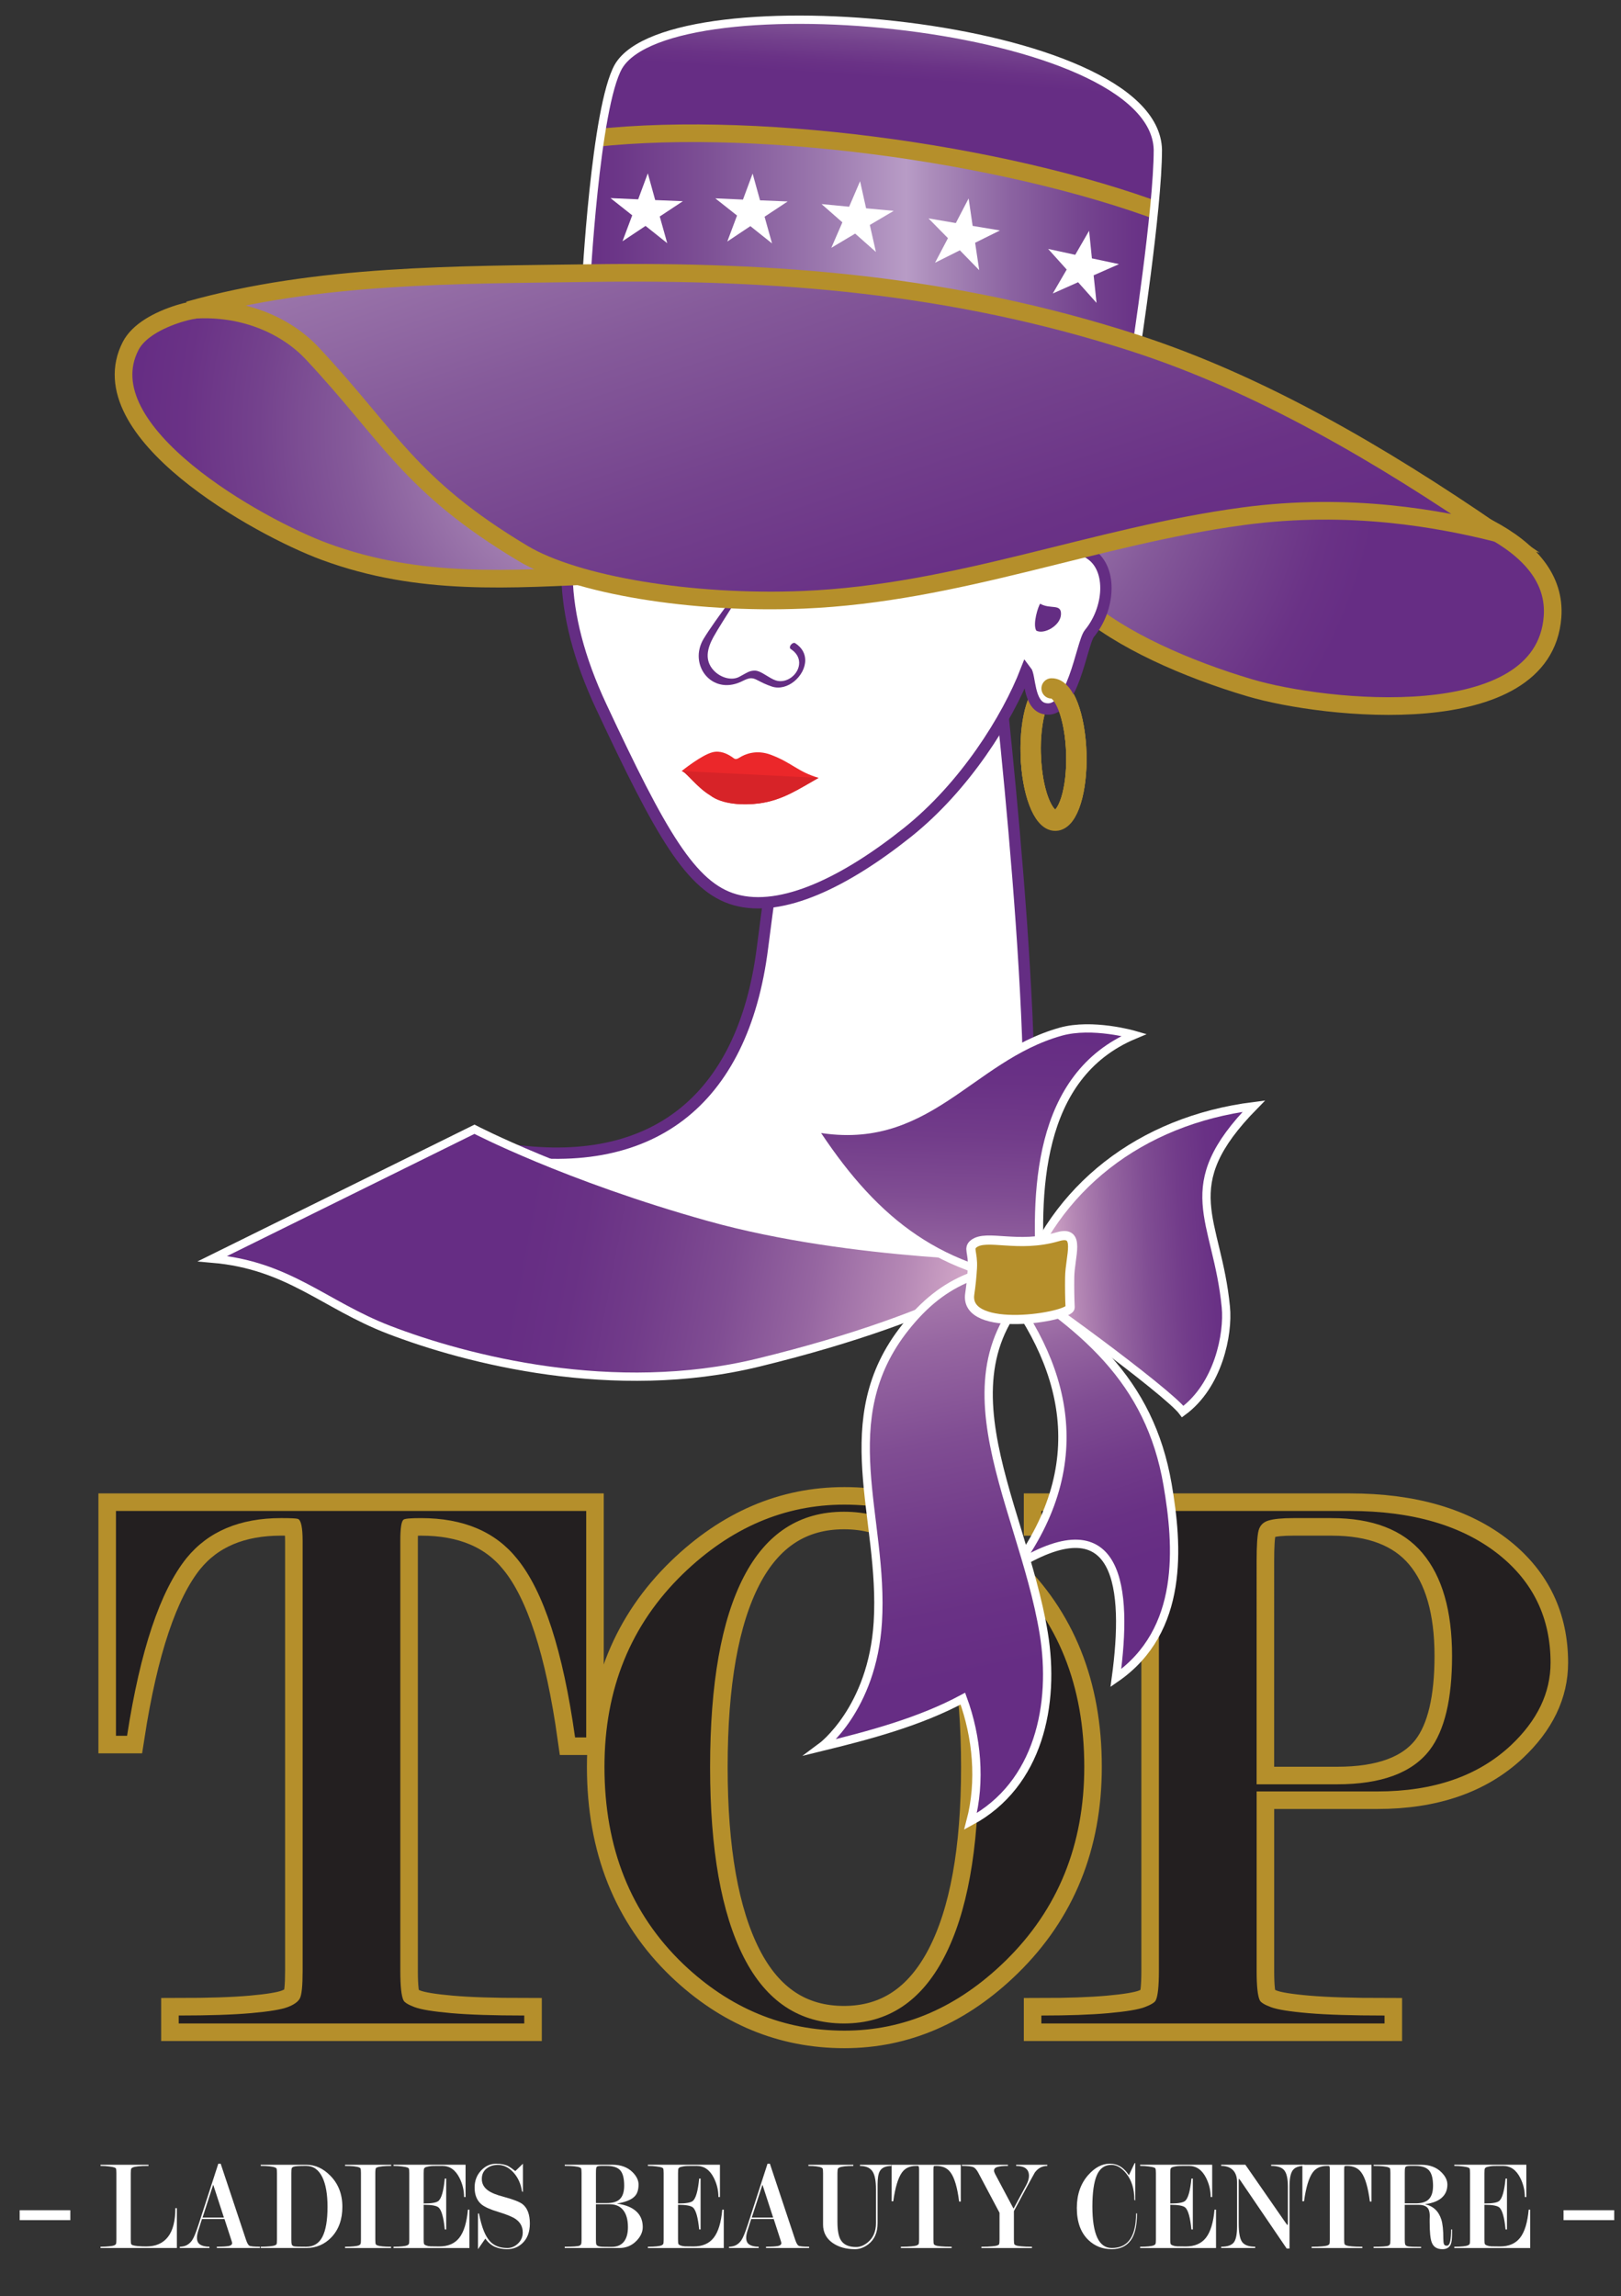
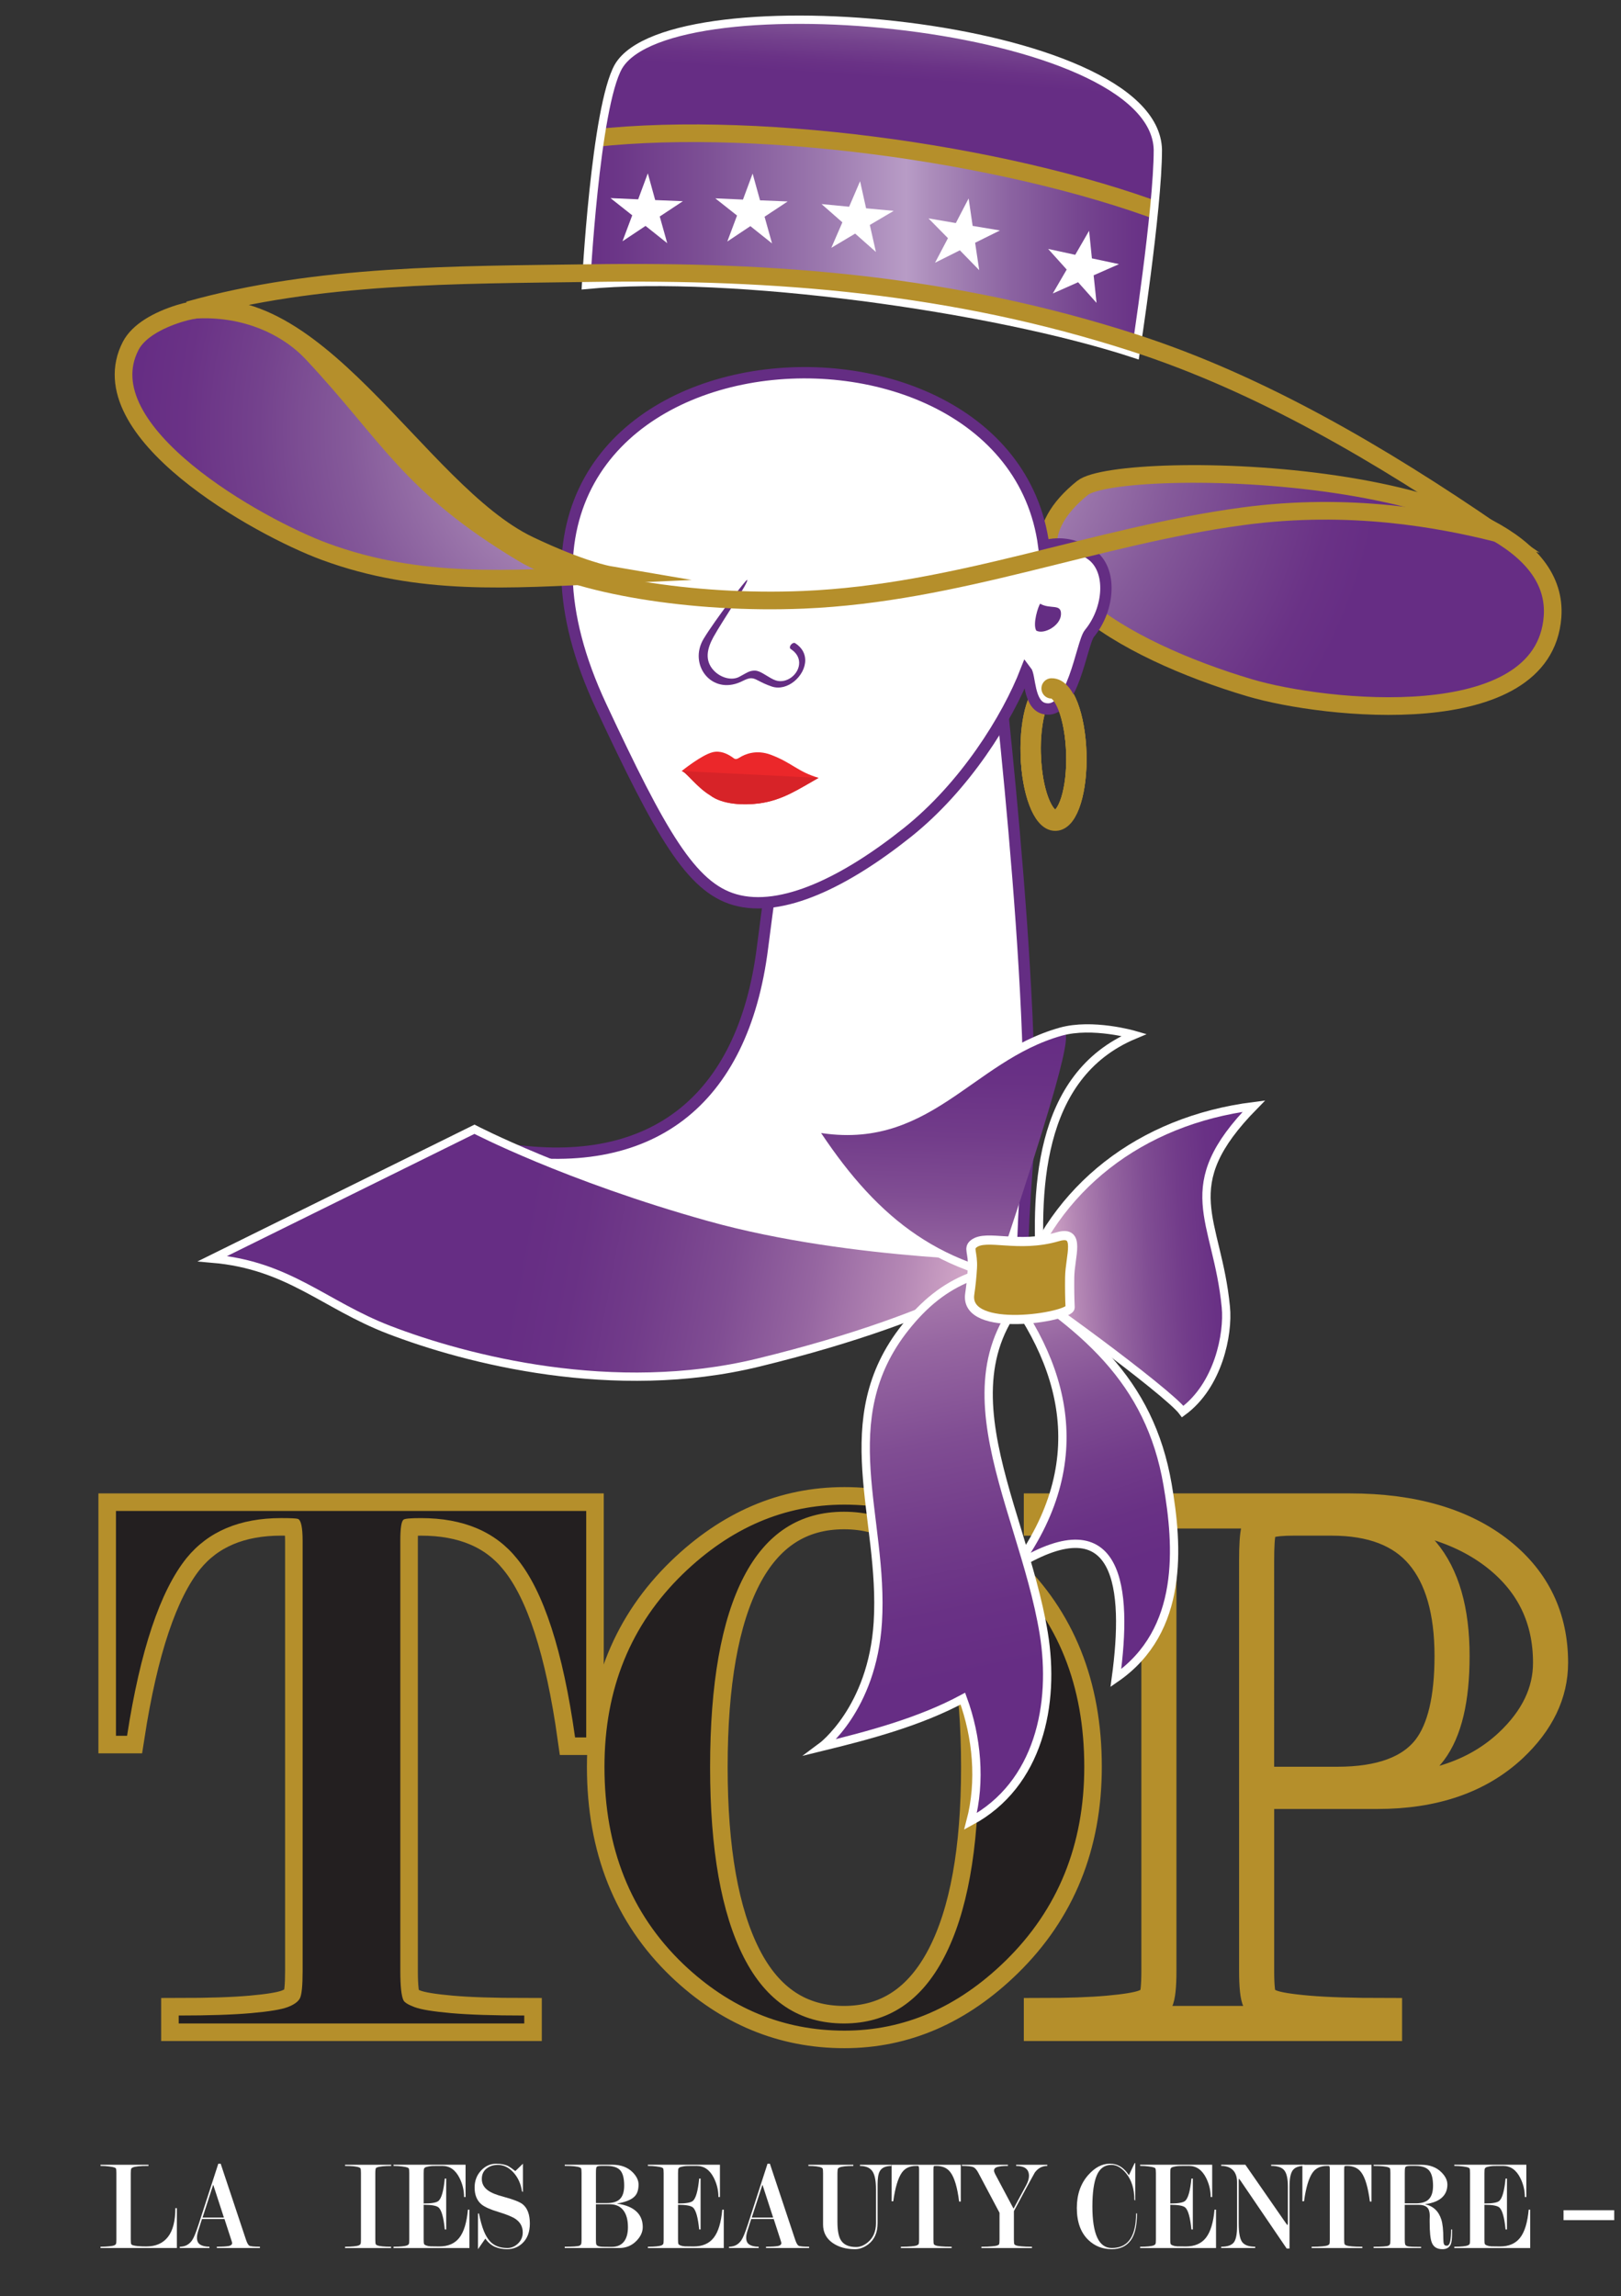
<svg xmlns="http://www.w3.org/2000/svg" xmlns:xlink="http://www.w3.org/1999/xlink" version="1.1" id="Layer_1" x="0px" y="0px" width="115.333px" height="163.333px" viewBox="0 0 115.333 163.333" enable-background="new 0 0 115.333 163.333" xml:space="preserve">
  <rect x="0" y="0" width="115.333" height="163.333" fill="#333333" stroke="none" />
  <g>
    <defs>
      <rect id="SVGID_1_" x="-333.242" y="-222.138" width="841.89" height="595.275" />
    </defs>
    <clipPath id="SVGID_2_">
      <use xlink:href="#SVGID_1_" overflow="visible" />
    </clipPath>
    <g clip-path="url(#SVGID_2_)">
      <defs>
        <rect id="SVGID_3_" x="-456.22" y="-351.138" width="841.89" height="595.275" />
      </defs>
      <clipPath id="SVGID_4_">
        <use xlink:href="#SVGID_3_" overflow="visible" />
      </clipPath>
      <path clip-path="url(#SVGID_4_)" fill="none" stroke="#B58F2B" stroke-width="2.496" stroke-miterlimit="2.613" d="    M41.709,107.474v16.107h-0.793c-0.865-6.164-2.242-10.4-4.125-12.707c-1.545-1.928-3.824-2.893-6.838-2.893    c-0.756,0-1.168,0.037-1.244,0.113c-0.15,0.113-0.227,0.605-0.227,1.475v30.617c0,1.096,0.076,1.797,0.227,2.098    c0.076,0.152,0.34,0.313,0.791,0.482c0.453,0.17,1.318,0.313,2.6,0.426s3.014,0.17,5.201,0.17v0.564H12.715v-0.564    c2.148,0,3.861-0.057,5.144-0.17c1.28-0.113,2.147-0.256,2.6-0.426c0.451-0.17,0.744-0.377,0.876-0.623s0.197-0.898,0.197-1.957    v-30.561c0-0.982-0.112-1.512-0.339-1.588c-0.112-0.037-0.508-0.057-1.187-0.057c-2.939,0-5.182,0.945-6.727,2.836    c-1.884,2.346-3.297,6.563-4.238,12.648H8.25v-15.992H41.709z" />
      <path clip-path="url(#SVGID_4_)" fill="none" stroke="#B58F2B" stroke-width="2.496" stroke-miterlimit="2.613" d="    M77.145,125.671c0,5.539-1.865,10.137-5.596,13.791c-3.391,3.316-7.215,4.975-11.473,4.975c-4.334,0-8.158-1.584-11.475-4.748    c-3.729-3.58-5.594-8.252-5.594-14.018c0-5.539,1.865-10.117,5.594-13.732c3.393-3.279,7.217-4.916,11.475-4.916    c4.332,0,8.156,1.563,11.473,4.689C75.28,115.255,77.145,119.907,77.145,125.671z M69.627,125.7    c0-5.945-0.797-10.459-2.396-13.543c-1.596-3.086-3.99-4.629-7.184-4.629c-3.156,0-5.531,1.543-7.129,4.629    c-1.596,3.084-2.395,7.598-2.395,13.543c0,5.869,0.799,10.375,2.395,13.516c1.598,3.141,3.973,4.711,7.129,4.711    c3.117,0,5.494-1.57,7.129-4.711S69.627,131.569,69.627,125.7z" />
      <path clip-path="url(#SVGID_4_)" fill="none" stroke="#B58F2B" stroke-width="2.496" stroke-miterlimit="2.613" d="    M89.409,127.423v12.762c0,1.098,0.074,1.799,0.227,2.1c0.074,0.152,0.338,0.313,0.791,0.482c0.451,0.17,1.336,0.313,2.656,0.426    c1.318,0.113,3.127,0.17,5.426,0.17v0.564H74.092v-0.564c1.92,0,3.512-0.057,4.775-0.17c1.262-0.113,2.119-0.256,2.572-0.426    c0.451-0.17,0.715-0.33,0.791-0.482c0.15-0.301,0.225-1.002,0.225-2.098v-29.143c0-1.021-0.074-1.682-0.225-1.984    c-0.076-0.152-0.303-0.303-0.678-0.455c-1.168-0.414-3.656-0.623-7.461-0.623v-0.51H96.02c4.484,0,8.027,1.039,10.627,3.109    c2.447,1.959,3.674,4.521,3.674,7.688c0,2.146-0.943,4.105-2.826,5.877c-2.338,2.186-5.502,3.277-9.496,3.277H89.409z     M89.409,126.915h5.73c3.141,0,5.336-0.813,6.582-2.438c1.061-1.398,1.592-3.627,1.592-6.689c0-3.211-0.701-5.648-2.102-7.313    c-1.398-1.662-3.557-2.494-6.469-2.494h-2.725c-0.795,0-1.381,0.057-1.758,0.17c-0.379,0.113-0.615,0.35-0.711,0.709    c-0.094,0.359-0.141,1.086-0.141,2.182V126.915z" />
      <path clip-path="url(#SVGID_4_)" fill="#231F20" d="M41.709,107.474v16.107h-0.793c-0.865-6.164-2.242-10.4-4.125-12.707    c-1.545-1.928-3.824-2.893-6.838-2.893c-0.756,0-1.168,0.037-1.244,0.113c-0.15,0.113-0.227,0.605-0.227,1.475v30.617    c0,1.096,0.076,1.797,0.227,2.098c0.076,0.152,0.34,0.313,0.791,0.482c0.453,0.17,1.318,0.313,2.6,0.426s3.014,0.17,5.201,0.17    v0.564H12.715v-0.564c2.148,0,3.861-0.057,5.144-0.17c1.28-0.113,2.147-0.256,2.6-0.426c0.451-0.17,0.744-0.377,0.876-0.623    s0.197-0.898,0.197-1.957v-30.561c0-0.982-0.112-1.512-0.339-1.588c-0.112-0.037-0.508-0.057-1.187-0.057    c-2.939,0-5.182,0.945-6.727,2.836c-1.884,2.346-3.297,6.563-4.238,12.648H8.25v-15.992H41.709z" />
      <path clip-path="url(#SVGID_4_)" fill="#231F20" d="M77.145,125.671c0,5.539-1.865,10.137-5.596,13.791    c-3.391,3.316-7.215,4.975-11.473,4.975c-4.334,0-8.158-1.584-11.475-4.748c-3.729-3.58-5.594-8.252-5.594-14.018    c0-5.539,1.865-10.117,5.594-13.732c3.393-3.279,7.217-4.916,11.475-4.916c4.332,0,8.156,1.563,11.473,4.689    C75.28,115.255,77.145,119.907,77.145,125.671 M69.627,125.7c0-5.945-0.797-10.459-2.396-13.543    c-1.596-3.086-3.99-4.629-7.184-4.629c-3.156,0-5.531,1.543-7.129,4.629c-1.596,3.084-2.395,7.598-2.395,13.543    c0,5.869,0.799,10.375,2.395,13.516c1.598,3.141,3.973,4.711,7.129,4.711c3.117,0,5.494-1.57,7.129-4.711    S69.627,131.569,69.627,125.7" />
-       <path clip-path="url(#SVGID_4_)" fill="#231F20" d="M89.409,127.423v12.762c0,1.098,0.074,1.799,0.227,2.1    c0.074,0.152,0.338,0.313,0.791,0.482c0.451,0.17,1.336,0.313,2.656,0.426c1.318,0.113,3.127,0.17,5.426,0.17v0.564H74.092v-0.564    c1.92,0,3.512-0.057,4.775-0.17c1.262-0.113,2.119-0.256,2.572-0.426c0.451-0.17,0.715-0.33,0.791-0.482    c0.15-0.301,0.225-1.002,0.225-2.098v-29.143c0-1.021-0.074-1.682-0.225-1.984c-0.076-0.152-0.303-0.303-0.678-0.455    c-1.168-0.414-3.656-0.623-7.461-0.623v-0.51H96.02c4.484,0,8.027,1.039,10.627,3.109c2.447,1.959,3.674,4.521,3.674,7.688    c0,2.146-0.943,4.105-2.826,5.877c-2.338,2.186-5.502,3.277-9.496,3.277H89.409z M89.409,126.915h5.73    c3.141,0,5.336-0.813,6.582-2.438c1.061-1.398,1.592-3.627,1.592-6.689c0-3.211-0.701-5.648-2.102-7.313    c-1.398-1.662-3.557-2.494-6.469-2.494h-2.725c-0.795,0-1.381,0.057-1.758,0.17c-0.379,0.113-0.615,0.35-0.711,0.709    c-0.094,0.359-0.141,1.086-0.141,2.182V126.915z" />
      <rect x="111.245" y="157.21" clip-path="url(#SVGID_4_)" fill="#FFFFFF" width="3.605" height="0.707" />
-       <rect x="1.4" y="157.21" clip-path="url(#SVGID_4_)" fill="#FFFFFF" width="3.604" height="0.707" />
      <path clip-path="url(#SVGID_4_)" fill="#FFFFFF" d="M10.414,159.788c0.668,0,1.18-0.225,1.533-0.676    c0.354-0.453,0.53-1.135,0.53-2.051h0.107v2.838H7.15v-0.092c0.243,0,0.452-0.01,0.624-0.029c0.172-0.016,0.289-0.041,0.353-0.068    c0.064-0.027,0.105-0.061,0.125-0.102c0.02-0.039,0.029-0.145,0.029-0.318v-4.717c0-0.178-0.011-0.287-0.033-0.332    c-0.012-0.023-0.049-0.049-0.112-0.072s-0.188-0.051-0.374-0.074s-0.389-0.037-0.611-0.037v-0.082h3.416v0.082    c-0.311,0-0.554,0.01-0.728,0.027c-0.175,0.02-0.298,0.043-0.369,0.074c-0.072,0.031-0.114,0.059-0.125,0.082    c-0.027,0.057-0.041,0.166-0.041,0.332v4.709c0,0.18,0.011,0.291,0.032,0.34c0.011,0.025,0.045,0.051,0.099,0.074    C9.623,159.759,9.95,159.788,10.414,159.788" />
      <path clip-path="url(#SVGID_4_)" fill="#FFFFFF" d="M15.971,157.833H14.37l-0.257,0.811c-0.065,0.203-0.099,0.379-0.099,0.527    c0,0.227,0.077,0.391,0.232,0.488s0.374,0.148,0.656,0.148v0.092h-2.11v-0.092c0.383,0,0.679-0.16,0.89-0.479    c0.115-0.178,0.266-0.547,0.448-1.104l1.403-4.324H15.7l1.796,5.391c0.083,0.252,0.166,0.4,0.25,0.445    c0.083,0.047,0.332,0.07,0.747,0.07v0.092h-3.066v-0.092c0.416,0,0.701-0.018,0.856-0.051c0.154-0.033,0.232-0.104,0.232-0.209    l-0.017-0.092L15.971,157.833z M15.93,157.731l-0.76-2.338l-0.759,2.338H15.93z" />
-       <path clip-path="url(#SVGID_4_)" fill="#FFFFFF" d="M21.784,159.899h-3.233v-0.092c0.25,0,0.463-0.01,0.641-0.027    c0.178-0.02,0.299-0.041,0.365-0.07c0.066-0.027,0.105-0.053,0.116-0.078c0.022-0.043,0.033-0.156,0.033-0.342v-4.715    c0-0.172-0.011-0.283-0.033-0.332c-0.011-0.025-0.047-0.049-0.107-0.074c-0.178-0.074-0.516-0.111-1.015-0.111v-0.082h3.241    c0.626,0,1.191,0.254,1.695,0.764c0.581,0.58,0.872,1.324,0.872,2.23c0,0.895-0.259,1.613-0.772,2.158    C23.099,159.642,22.499,159.899,21.784,159.899 M21.787,159.808c0.528,0,0.913-0.236,1.155-0.711    c0.24-0.471,0.361-1.182,0.361-2.127c0-0.896-0.122-1.598-0.366-2.102c-0.262-0.539-0.645-0.811-1.15-0.811    c-0.267,0-0.472,0.004-0.613,0.014c-0.141,0.01-0.241,0.027-0.3,0.051s-0.097,0.061-0.117,0.105    c-0.019,0.047-0.028,0.162-0.028,0.348v4.715c0,0.18,0.01,0.295,0.028,0.352c0.021,0.055,0.058,0.096,0.113,0.119    c0.056,0.025,0.175,0.039,0.358,0.041C21.412,159.806,21.598,159.808,21.787,159.808" />
      <path clip-path="url(#SVGID_4_)" fill="#FFFFFF" d="M26.703,154.556v4.734c0,0.18,0.011,0.293,0.033,0.342    c0.011,0.025,0.044,0.049,0.1,0.074c0.16,0.068,0.49,0.102,0.989,0.102v0.092h-3.274v-0.092c0.238,0,0.444-0.01,0.619-0.027    c0.174-0.02,0.293-0.041,0.357-0.07c0.063-0.027,0.104-0.061,0.124-0.1c0.02-0.041,0.03-0.148,0.03-0.32v-4.734    c0-0.172-0.012-0.279-0.034-0.322c-0.011-0.025-0.047-0.051-0.107-0.074c-0.162-0.066-0.49-0.102-0.989-0.102v-0.082h3.282v0.082    c-0.238,0-0.445,0.01-0.619,0.027c-0.175,0.02-0.298,0.043-0.37,0.074l-0.083,0.037C26.724,154.233,26.703,154.354,26.703,154.556    " />
      <path clip-path="url(#SVGID_4_)" fill="#FFFFFF" d="M30.143,156.823v2.459c0,0.172,0.008,0.279,0.023,0.322    c0.018,0.043,0.07,0.08,0.158,0.115c0.088,0.033,0.191,0.055,0.307,0.061s0.322,0.008,0.621,0.008c0.631,0,1.107-0.207,1.43-0.621    c0.324-0.414,0.527-1.08,0.609-1.996h0.109v2.729h-5.402v-0.092c0.494,0,0.82-0.033,0.98-0.102    c0.057-0.025,0.092-0.057,0.113-0.096c0.02-0.041,0.029-0.148,0.029-0.318v-4.717c0-0.18-0.012-0.289-0.035-0.332    c-0.01-0.025-0.047-0.049-0.107-0.074s-0.186-0.049-0.373-0.074c-0.189-0.023-0.391-0.037-0.607-0.037v-0.082h5.127v2.297h-0.107    c0-0.475-0.107-0.926-0.324-1.357c-0.287-0.57-0.691-0.857-1.217-0.857c-0.211,0-0.422,0.002-0.635,0.004    c-0.211,0.004-0.4,0.033-0.566,0.09c-0.051,0.023-0.084,0.057-0.104,0.096c-0.02,0.041-0.029,0.15-0.029,0.33v2.154    c0.572,0,0.928-0.064,1.066-0.193c0.209-0.195,0.355-0.723,0.438-1.58h0.1v3.619h-0.1c-0.082-0.84-0.227-1.357-0.43-1.553    C31.075,156.89,30.715,156.823,30.143,156.823" />
      <path clip-path="url(#SVGID_4_)" fill="#FFFFFF" d="M36.665,154.425c0.322-0.311,0.502-0.486,0.541-0.523v2.004l-0.066-0.029    c-0.078-0.535-0.279-0.986-0.605-1.348c-0.328-0.361-0.699-0.543-1.115-0.543c-0.287,0-0.537,0.072-0.746,0.219    c-0.262,0.178-0.393,0.438-0.393,0.781c0,0.328,0.141,0.598,0.424,0.805c0.238,0.178,0.619,0.334,1.145,0.469    c0.68,0.184,1.123,0.357,1.334,0.523c0.342,0.273,0.514,0.732,0.514,1.375c0,0.605-0.178,1.074-0.531,1.402    c-0.299,0.281-0.662,0.422-1.09,0.422c-0.326,0-0.619-0.059-0.877-0.174c-0.256-0.117-0.479-0.309-0.668-0.58    c-0.332,0.484-0.506,0.734-0.523,0.754v-2.535l0.066-0.01c0.105,0.527,0.225,0.949,0.357,1.27c0.111,0.268,0.242,0.492,0.391,0.67    c0.293,0.348,0.721,0.523,1.279,0.523c0.262,0,0.498-0.096,0.715-0.283c0.25-0.223,0.375-0.496,0.375-0.826    c0-0.404-0.17-0.721-0.506-0.955c-0.232-0.158-0.637-0.324-1.215-0.5c-0.578-0.172-0.98-0.352-1.207-0.535    c-0.332-0.275-0.496-0.678-0.496-1.205c0-0.471,0.15-0.873,0.453-1.201c0.303-0.326,0.662-0.492,1.078-0.492    c0.355,0,0.646,0.059,0.875,0.176C36.245,154.114,36.409,154.229,36.665,154.425" />
      <path clip-path="url(#SVGID_4_)" fill="#FFFFFF" d="M44.053,159.899H40.18v-0.092c0.582,0,0.932-0.025,1.047-0.074    c0.057-0.025,0.094-0.059,0.117-0.105c0.021-0.047,0.033-0.158,0.033-0.338v-4.725c0-0.174-0.012-0.283-0.033-0.332    c-0.012-0.025-0.049-0.051-0.109-0.072c-0.16-0.068-0.512-0.104-1.055-0.104v-0.082h3.398c0.598,0,1.074,0.178,1.43,0.531    c0.281,0.283,0.424,0.574,0.424,0.873c0,0.367-0.086,0.645-0.258,0.826c-0.225,0.252-0.654,0.428-1.283,0.533    c0.662,0.092,1.148,0.303,1.459,0.633c0.254,0.27,0.381,0.617,0.381,1.039c0,0.342-0.145,0.664-0.432,0.963    C44.965,159.724,44.551,159.899,44.053,159.899 M42.399,156.702h0.77c0.402,0,0.701-0.082,0.895-0.248    c0.23-0.199,0.346-0.527,0.346-0.99c0-0.518-0.094-0.883-0.281-1.092s-0.504-0.314-0.951-0.314h-0.398    c-0.115,0-0.201,0.01-0.256,0.027s-0.09,0.059-0.102,0.121c-0.016,0.061-0.021,0.182-0.021,0.361V156.702z M43.383,156.786h-0.984    v2.504c0,0.186,0.01,0.303,0.029,0.352c0.018,0.049,0.059,0.086,0.125,0.115c0.064,0.027,0.146,0.045,0.25,0.051    c0.102,0.006,0.344,0.01,0.721,0.01c0.395,0,0.689-0.133,0.885-0.396c0.178-0.24,0.268-0.574,0.268-1.006    c0-0.51-0.105-0.902-0.311-1.178C44.145,156.937,43.817,156.786,43.383,156.786" />
      <path clip-path="url(#SVGID_4_)" fill="#FFFFFF" d="M48.241,156.823v2.459c0,0.172,0.008,0.279,0.023,0.322    c0.018,0.043,0.07,0.08,0.158,0.115c0.09,0.033,0.191,0.055,0.307,0.061c0.117,0.006,0.322,0.008,0.621,0.008    c0.631,0,1.107-0.207,1.43-0.621c0.324-0.414,0.527-1.08,0.609-1.996h0.107v2.729h-5.4v-0.092c0.492,0,0.82-0.033,0.98-0.102    c0.055-0.025,0.092-0.057,0.113-0.096c0.02-0.041,0.029-0.148,0.029-0.318v-4.717c0-0.18-0.012-0.289-0.035-0.332    c-0.01-0.025-0.047-0.049-0.107-0.074s-0.186-0.049-0.373-0.074c-0.189-0.023-0.391-0.037-0.607-0.037v-0.082h5.127v2.297h-0.107    c0-0.475-0.109-0.926-0.324-1.357c-0.287-0.57-0.691-0.857-1.217-0.857c-0.211,0-0.422,0.002-0.635,0.004    c-0.213,0.004-0.4,0.033-0.566,0.09c-0.051,0.023-0.084,0.057-0.105,0.096c-0.018,0.041-0.027,0.15-0.027,0.33v2.154    c0.572,0,0.928-0.064,1.066-0.193c0.209-0.195,0.354-0.723,0.438-1.58h0.1v3.619h-0.1c-0.084-0.84-0.227-1.357-0.43-1.553    C49.17,156.89,48.813,156.823,48.241,156.823" />
      <path clip-path="url(#SVGID_4_)" fill="#FFFFFF" d="M55.049,157.833h-1.602l-0.256,0.811c-0.066,0.203-0.1,0.379-0.1,0.527    c0,0.227,0.078,0.391,0.232,0.488c0.156,0.098,0.375,0.148,0.656,0.148v0.092h-2.109v-0.092c0.383,0,0.678-0.16,0.889-0.479    c0.115-0.178,0.266-0.547,0.449-1.104l1.402-4.324h0.166l1.795,5.391c0.084,0.252,0.166,0.4,0.25,0.445    c0.084,0.047,0.332,0.07,0.748,0.07v0.092h-3.066v-0.092c0.416,0,0.701-0.018,0.857-0.051c0.154-0.033,0.232-0.104,0.232-0.209    l-0.018-0.092L55.049,157.833z M55.008,157.731l-0.76-2.338l-0.76,2.338H55.008z" />
      <path clip-path="url(#SVGID_4_)" fill="#FFFFFF" d="M62.44,158.132c0,0.664-0.219,1.162-0.656,1.5    c-0.305,0.232-0.623,0.35-0.955,0.35c-0.627,0-1.148-0.145-1.57-0.432c-0.465-0.318-0.699-0.762-0.699-1.324v-3.652    c0-0.172-0.01-0.281-0.031-0.33c-0.012-0.025-0.045-0.049-0.1-0.074c-0.178-0.074-0.482-0.109-0.914-0.109v-0.084h3.199v0.084    c-0.256,0-0.463,0.008-0.621,0.025c-0.156,0.02-0.271,0.043-0.344,0.074s-0.113,0.059-0.125,0.082    c-0.027,0.055-0.041,0.166-0.041,0.332v3.461c0,0.613,0.082,1.051,0.25,1.314c0.199,0.316,0.559,0.479,1.078,0.479    c0.289,0,0.568-0.115,0.84-0.34c0.383-0.32,0.574-0.773,0.574-1.361v-2.396c0-0.631-0.088-1.066-0.266-1.309    s-0.469-0.361-0.873-0.361v-0.084h2.234v0.084c-0.414,0-0.691,0.127-0.83,0.385c-0.1,0.184-0.15,0.494-0.15,0.93V158.132z" />
      <path clip-path="url(#SVGID_4_)" fill="#FFFFFF" d="M68.358,153.976v2.617h-0.117c-0.127-1.002-0.33-1.689-0.607-2.064    c-0.227-0.314-0.561-0.469-1.006-0.469c-0.109,0-0.17,0.004-0.182,0.016c-0.023,0.02-0.033,0.1-0.033,0.242v4.973    c0,0.18,0.01,0.293,0.033,0.342c0.012,0.025,0.049,0.051,0.117,0.078c0.064,0.029,0.191,0.051,0.381,0.07    c0.188,0.018,0.443,0.027,0.766,0.027v0.092h-3.615v-0.092c0.316,0,0.568-0.01,0.756-0.027c0.189-0.02,0.316-0.041,0.383-0.07    c0.064-0.027,0.109-0.061,0.129-0.1c0.018-0.041,0.029-0.148,0.029-0.32v-4.965c0-0.16-0.018-0.246-0.051-0.258    c-0.016-0.006-0.074-0.008-0.174-0.008c-0.434,0-0.762,0.152-0.988,0.459c-0.277,0.383-0.486,1.066-0.625,2.057h-0.115v-2.6    H68.358z" />
      <path clip-path="url(#SVGID_4_)" fill="#FFFFFF" d="M71.116,157.394l-1.496-2.82c-0.117-0.227-0.238-0.369-0.365-0.426    c-0.127-0.061-0.402-0.09-0.822-0.09v-0.082h3.281v0.082c-0.344,0-0.594,0.025-0.752,0.074s-0.236,0.135-0.236,0.258    c0,0.068,0.025,0.146,0.074,0.24l1.313,2.469l0.914-1.695c0.123-0.24,0.184-0.451,0.184-0.635c0-0.475-0.305-0.711-0.914-0.711    v-0.082h2.219v0.082c-0.359,0-0.656,0.156-0.889,0.469c-0.238,0.436-0.424,0.771-0.557,1.01l-0.932,1.736v2.018    c0,0.178,0.012,0.291,0.033,0.342c0.012,0.025,0.051,0.049,0.117,0.078c0.066,0.027,0.193,0.051,0.381,0.068    c0.189,0.02,0.441,0.029,0.756,0.029v0.092h-3.598v-0.092c0.316,0,0.568-0.01,0.758-0.029c0.188-0.018,0.314-0.039,0.381-0.068    c0.066-0.027,0.105-0.053,0.117-0.078c0.021-0.049,0.033-0.164,0.033-0.34V157.394z" />
      <path clip-path="url(#SVGID_4_)" fill="#FFFFFF" d="M80.895,157.438c0,0.887-0.152,1.533-0.461,1.936    c-0.309,0.406-0.752,0.607-1.334,0.607c-0.658,0-1.215-0.219-1.67-0.66c-0.543-0.527-0.814-1.283-0.814-2.27    c0-0.961,0.275-1.748,0.824-2.359c0.473-0.527,0.977-0.791,1.516-0.791c0.262,0,0.488,0.053,0.684,0.158    c0.248,0.133,0.477,0.354,0.682,0.66l0.408-0.863h0.041v2.664l-0.064-0.047c0-0.787-0.197-1.418-0.594-1.895    c-0.326-0.396-0.672-0.594-1.033-0.594c-0.482,0-0.83,0.246-1.041,0.738c-0.211,0.49-0.316,1.232-0.316,2.223    c0,0.971,0.113,1.707,0.342,2.205s0.574,0.748,1.041,0.748c0.527,0,0.934-0.172,1.217-0.514c0.338-0.404,0.508-1.055,0.508-1.947    H80.895z" />
      <path clip-path="url(#SVGID_4_)" fill="#FFFFFF" d="M83.264,156.823v2.459c0,0.172,0.008,0.279,0.023,0.322    c0.018,0.043,0.07,0.08,0.158,0.115c0.088,0.033,0.191,0.055,0.307,0.061s0.322,0.008,0.621,0.008c0.631,0,1.107-0.207,1.43-0.621    c0.324-0.414,0.527-1.08,0.609-1.996h0.107v2.729h-5.4v-0.092c0.492,0,0.82-0.033,0.98-0.102c0.055-0.025,0.092-0.057,0.113-0.096    c0.02-0.041,0.029-0.148,0.029-0.318v-4.717c0-0.18-0.012-0.289-0.035-0.332c-0.01-0.025-0.047-0.049-0.107-0.074    s-0.186-0.049-0.373-0.074c-0.189-0.023-0.391-0.037-0.607-0.037v-0.082h5.127v2.297h-0.107c0-0.475-0.109-0.926-0.324-1.357    c-0.287-0.57-0.691-0.857-1.217-0.857c-0.211,0-0.422,0.002-0.635,0.004c-0.213,0.004-0.4,0.033-0.566,0.09    c-0.051,0.023-0.084,0.057-0.105,0.096c-0.018,0.041-0.027,0.15-0.027,0.33v2.154c0.572,0,0.928-0.064,1.066-0.193    c0.209-0.195,0.354-0.723,0.438-1.58h0.1v3.619h-0.1c-0.084-0.84-0.227-1.357-0.43-1.553    C84.194,156.89,83.836,156.823,83.264,156.823" />
      <path clip-path="url(#SVGID_4_)" fill="#FFFFFF" d="M91.631,158.081v-2.561c0-0.557-0.086-0.941-0.258-1.15    s-0.482-0.313-0.932-0.313v-0.082h2.361v0.082c-0.395,0-0.668,0.104-0.824,0.313c-0.154,0.209-0.23,0.594-0.23,1.15v4.416h-0.201    l-3.299-4.85l-0.092-0.119c-0.016,0-0.023,0.055-0.023,0.166v2.998c0,0.676,0.082,1.123,0.248,1.344s0.475,0.332,0.926,0.332    v0.092h-2.42v-0.092c0.432,0,0.727-0.1,0.889-0.295c0.16-0.197,0.24-0.584,0.24-1.162v-3.133c0-0.342-0.082-0.613-0.248-0.811    c-0.201-0.232-0.494-0.35-0.881-0.35v-0.082h1.719l2.867,4.133c0.072,0.104,0.117,0.156,0.133,0.156    C91.624,158.265,91.631,158.204,91.631,158.081" />
      <path clip-path="url(#SVGID_4_)" fill="#FFFFFF" d="M97.581,153.976v2.617h-0.115c-0.129-1.002-0.33-1.689-0.607-2.064    c-0.227-0.314-0.563-0.469-1.006-0.469c-0.111,0-0.172,0.004-0.182,0.016c-0.023,0.02-0.035,0.1-0.035,0.242v4.973    c0,0.18,0.012,0.293,0.035,0.342c0.01,0.025,0.049,0.051,0.115,0.078c0.066,0.029,0.193,0.051,0.383,0.07    c0.188,0.018,0.443,0.027,0.764,0.027v0.092h-3.613v-0.092c0.314,0,0.566-0.01,0.756-0.027c0.188-0.02,0.314-0.041,0.383-0.07    c0.064-0.027,0.109-0.061,0.127-0.1c0.02-0.041,0.029-0.148,0.029-0.32v-4.965c0-0.16-0.016-0.246-0.049-0.258    c-0.018-0.006-0.076-0.008-0.176-0.008c-0.432,0-0.762,0.152-0.988,0.459c-0.277,0.383-0.484,1.066-0.623,2.057h-0.115v-2.6    H97.581z" />
      <path clip-path="url(#SVGID_4_)" fill="#FFFFFF" d="M103.313,158.577v0.303c0,0.361-0.029,0.611-0.09,0.752    c-0.102,0.234-0.299,0.35-0.594,0.35c-0.385,0-0.639-0.158-0.76-0.477c-0.102-0.258-0.15-0.746-0.15-1.469v-0.195    c0-0.061,0.002-0.125,0.008-0.191c0-0.324-0.068-0.543-0.207-0.656c-0.137-0.115-0.336-0.17-0.596-0.17h-0.977v2.469    c0,0.184,0.012,0.301,0.029,0.35c0.02,0.049,0.061,0.086,0.125,0.115c0.064,0.027,0.195,0.045,0.391,0.051    c0.197,0.006,0.404,0.008,0.619,0.008v0.082h-3.381v-0.09c0.58,0,0.93-0.023,1.047-0.074c0.055-0.023,0.094-0.059,0.115-0.105    c0.023-0.045,0.033-0.158,0.033-0.336v-4.736c0-0.172-0.01-0.279-0.033-0.322c-0.01-0.025-0.047-0.051-0.107-0.072    c-0.162-0.068-0.512-0.104-1.055-0.104v-0.082h3.398c0.598,0,1.074,0.178,1.428,0.533c0.283,0.281,0.424,0.574,0.424,0.873    c0,0.357-0.111,0.646-0.334,0.875c-0.266,0.277-0.689,0.449-1.268,0.523c0.592,0.129,0.98,0.492,1.17,1.092    c0.096,0.299,0.143,0.752,0.143,1.357c0,0.178,0.016,0.307,0.043,0.387c0.027,0.078,0.096,0.117,0.201,0.117    c0.117,0,0.199-0.102,0.244-0.307s0.066-0.49,0.066-0.85H103.313z M99.948,156.722h0.771c0.402,0,0.699-0.084,0.893-0.25    c0.232-0.197,0.348-0.531,0.348-1c0-0.516-0.096-0.881-0.285-1.094c-0.191-0.213-0.506-0.32-0.947-0.32h-0.398    c-0.115,0-0.201,0.01-0.256,0.029c-0.055,0.018-0.09,0.055-0.104,0.115c-0.014,0.059-0.021,0.176-0.021,0.355V156.722z" />
      <path clip-path="url(#SVGID_4_)" fill="#FFFFFF" d="M105.616,156.823v2.459c0,0.172,0.008,0.279,0.025,0.322    c0.016,0.043,0.068,0.08,0.156,0.115c0.09,0.033,0.191,0.055,0.307,0.061c0.117,0.006,0.322,0.008,0.621,0.008    c0.631,0,1.107-0.207,1.43-0.621c0.324-0.414,0.527-1.08,0.609-1.996h0.109v2.729h-5.402v-0.092c0.494,0,0.82-0.033,0.98-0.102    c0.057-0.025,0.094-0.057,0.113-0.096c0.02-0.041,0.029-0.148,0.029-0.318v-4.717c0-0.18-0.012-0.289-0.033-0.332    c-0.012-0.025-0.047-0.049-0.109-0.074c-0.061-0.025-0.186-0.049-0.373-0.074c-0.189-0.023-0.391-0.037-0.607-0.037v-0.082h5.127    v2.297h-0.107c0-0.475-0.107-0.926-0.324-1.357c-0.287-0.57-0.691-0.857-1.217-0.857c-0.211,0-0.422,0.002-0.635,0.004    c-0.211,0.004-0.4,0.033-0.566,0.09c-0.051,0.023-0.084,0.057-0.104,0.096c-0.02,0.041-0.029,0.15-0.029,0.33v2.154    c0.572,0,0.928-0.064,1.066-0.193c0.209-0.195,0.355-0.723,0.438-1.58h0.1v3.619h-0.1c-0.082-0.84-0.227-1.357-0.43-1.553    C106.547,156.89,106.188,156.823,105.616,156.823" />
      <rect x="53.438" y="49.599" clip-path="url(#SVGID_4_)" fill="#231F20" width="3.146" height="0.615" />
      <ellipse transform="matrix(-0.03 -1 1 -0.03 23.534 130.189)" clip-path="url(#SVGID_4_)" fill="none" stroke="#D2A42C" stroke-width="1.445" stroke-linecap="round" stroke-linejoin="round" stroke-miterlimit="2.613" cx="74.958" cy="53.672" rx="4.708" ry="1.621" />
      <path clip-path="url(#SVGID_4_)" fill="#FFFFFF" d="M70.586,43.851c0,0,3.354,27.805,2.492,39.154    c-0.863,11.348,0.359,7.93,0.359,7.93s-27.512-2.906-33.061-5.844c-5.547-2.938-4.941-3.451-4.941-3.451    c10.863,1.898,17.43-3.297,18.813-14.211c0.459-3.619,0.713-5.232,0.713-5.232L70.586,43.851z" />
      <path clip-path="url(#SVGID_4_)" fill="none" stroke="#642D83" stroke-width="0.807" stroke-miterlimit="2.613" d="M70.586,43.851    c0,0,3.354,27.805,2.492,39.154c-0.863,11.348,0.359,7.93,0.359,7.93s-27.512-2.906-33.061-5.844    c-5.547-2.938-4.941-3.451-4.941-3.451c10.863,1.898,17.43-3.297,18.813-14.211c0.459-3.619,0.713-5.232,0.713-5.232    L70.586,43.851z" />
      <g clip-path="url(#SVGID_4_)">
        <g>
          <defs>
            <rect id="SVGID_5_" x="39.059" y="26.847" width="38.348" height="37.705" />
          </defs>
          <clipPath id="SVGID_6_">
            <use xlink:href="#SVGID_5_" overflow="visible" />
          </clipPath>
        </g>
      </g>
      <path clip-path="url(#SVGID_4_)" fill-rule="evenodd" clip-rule="evenodd" fill="#EB272A" d="M52.065,53.833    c-0.311-0.207-0.816-0.471-1.377-0.324c-0.799,0.209-2.188,1.334-2.188,1.334c0.318,0.061,1.049,1.135,2.025,1.725    c0.881,0.676,2.434,0.717,3.494,0.574c1.664-0.221,2.803-1.016,4.223-1.816c-1.486-0.434-1.871-1.059-3.373-1.631    c-1.057-0.404-1.863-0.053-2.25,0.189C52.311,54.077,52.274,53.974,52.065,53.833" />
      <path clip-path="url(#SVGID_4_)" fill="#942681" d="M53.157,41.245c0.178,0.09-1.734,2.867-2.395,4.064    c-0.436,0.791-0.664,1.658,0.027,2.387c0.488,0.516,1.301,0.756,1.863,0.416c0.279-0.145,0.549-0.32,0.727-0.369    c0.193-0.051,0.344-0.055,0.49-0.023l0.016,0.006c0.359,0.084,0.883,0.529,1.301,0.668c0.787,0.266,1.686-0.447,1.674-1.26    c-0.004-0.348-0.18-0.699-0.602-0.973c-0.082-0.051-0.074-0.186,0.016-0.299c0.088-0.113,0.223-0.166,0.303-0.113    c0.502,0.322,0.709,0.758,0.715,1.195c0.004,0.279-0.074,0.561-0.209,0.82c-0.139,0.262-0.334,0.502-0.568,0.695    c-0.453,0.371-1.043,0.559-1.596,0.375c-0.43-0.145-0.711-0.291-0.93-0.404c-0.256-0.131-0.447-0.238-0.734-0.162    c-0.143,0.039-0.32,0.115-0.561,0.238c-2.09,0.939-3.727-1.246-2.631-3.07C50.864,44.108,53.084,41.21,53.157,41.245" />
      <path clip-path="url(#SVGID_4_)" fill-rule="evenodd" clip-rule="evenodd" fill="#942681" d="M73.729,44.854    c-0.273-0.469,0.146-1.756,0.279-1.912c0.729,0.422,1.518-0.039,1.48,0.766S74.27,45.153,73.729,44.854" />
      <ellipse transform="matrix(-0.03 -1 1 -0.03 23.534 130.189)" clip-path="url(#SVGID_4_)" fill="none" stroke="#B58F2B" stroke-width="1.445" stroke-linecap="round" stroke-linejoin="round" stroke-miterlimit="2.613" cx="74.958" cy="53.672" rx="4.708" ry="1.621" />
    </g>
    <g clip-path="url(#SVGID_2_)">
      <defs>
        <path id="SVGID_7_" d="M77.022,34.708c-7.258,5.846,2.973,11.568,11.906,14.217c5.262,1.561,20.904,3.283,21.533-5.043     c0.584-7.723-15.387-10.17-25.518-10.17C80.891,33.712,77.772,34.104,77.022,34.708" />
      </defs>
      <clipPath id="SVGID_8_">
        <use xlink:href="#SVGID_7_" overflow="visible" />
      </clipPath>
      <radialGradient id="SVGID_9_" cx="-378.659" cy="368.716" r="1" gradientTransform="matrix(13.976 0 0 13.976 5384.839 -5111.395)" gradientUnits="userSpaceOnUse">
        <stop offset="0" style="stop-color:#FFFFFF" />
        <stop offset="0.035" style="stop-color:#EFEBF3" />
        <stop offset="0.191" style="stop-color:#C1AECD" />
        <stop offset="0.345" style="stop-color:#A082B2" />
        <stop offset="0.495" style="stop-color:#8964A0" />
        <stop offset="0.638" style="stop-color:#794D93" />
        <stop offset="0.773" style="stop-color:#6F3C8A" />
        <stop offset="0.897" style="stop-color:#683185" />
        <stop offset="1" style="stop-color:#662D84" />
      </radialGradient>
      <rect x="69.762" y="33.712" clip-path="url(#SVGID_8_)" fill="url(#SVGID_9_)" width="41.283" height="18.496" />
    </g>
    <g clip-path="url(#SVGID_2_)">
      <defs>
        <path id="SVGID_10_" d="M77.022,34.708c-7.258,5.846,2.973,11.568,11.906,14.217c5.262,1.561,20.904,3.283,21.533-5.043     c0.584-7.723-15.387-10.17-25.518-10.17C80.891,33.712,77.772,34.104,77.022,34.708" />
      </defs>
      <clipPath id="SVGID_11_">
        <use xlink:href="#SVGID_10_" overflow="visible" />
      </clipPath>
      <radialGradient id="SVGID_12_" cx="-377.236" cy="379.415" r="1" gradientTransform="matrix(10.708 31.905 -31.905 10.708 16209.432 8003.64)" gradientUnits="userSpaceOnUse">
        <stop offset="0" style="stop-color:#E1CDE1" />
        <stop offset="0.117" style="stop-color:#C7ACCC" />
        <stop offset="0.348" style="stop-color:#9F7BAE" />
        <stop offset="0.56" style="stop-color:#855A9A" />
        <stop offset="0.746" style="stop-color:#74428D" />
        <stop offset="0.899" style="stop-color:#6A3286" />
        <stop offset="1" style="stop-color:#662D84" />
      </radialGradient>
      <polygon clip-path="url(#SVGID_11_)" fill="url(#SVGID_12_)" points="64.184,35.585 73.942,64.661 116.624,50.335 106.866,21.261       " />
    </g>
    <g clip-path="url(#SVGID_2_)">
      <defs>
        <rect id="SVGID_13_" x="-456.22" y="-351.138" width="841.89" height="595.275" />
      </defs>
      <clipPath id="SVGID_14_">
        <use xlink:href="#SVGID_13_" overflow="visible" />
      </clipPath>
      <path clip-path="url(#SVGID_14_)" fill="none" stroke="#B58F2B" stroke-width="1.256" stroke-miterlimit="10" d="M110.461,43.882    c-0.629,8.326-16.271,6.604-21.533,5.043c-8.934-2.648-19.164-8.373-11.906-14.219C79.641,32.597,111.276,33.069,110.461,43.882z" />
      <path clip-path="url(#SVGID_14_)" fill-rule="evenodd" clip-rule="evenodd" fill="#FFFFFF" d="M42.772,50.243    c4.24,9.059,6.385,12.855,9.51,13.75c3.361,0.963,7.918-1.303,12.283-4.785c4.084-3.256,7.109-8.092,8.434-11.508    c0.305,0.385,0.172,2.389,1.258,2.688c2.078,0.568,2.686-4.645,3.256-5.334c1.434-1.738,1.65-4.539,0.105-5.621    c-0.941-0.658-2.184-0.949-3.352-0.584C71.709,19.306,29.969,22.892,42.772,50.243" />
      <path clip-path="url(#SVGID_14_)" fill="none" stroke="#642D83" stroke-width="0.807" stroke-miterlimit="2.613" d="    M42.772,50.243c4.24,9.059,6.385,12.855,9.51,13.75c3.361,0.963,7.918-1.303,12.283-4.785c4.084-3.256,7.109-8.092,8.434-11.508    c0.305,0.385,0.172,2.389,1.258,2.688c2.078,0.568,2.686-4.645,3.256-5.334c1.434-1.738,1.65-4.539,0.105-5.621    c-0.941-0.658-2.184-0.949-3.352-0.584C71.709,19.306,29.969,22.892,42.772,50.243z" />
      <path clip-path="url(#SVGID_14_)" fill-rule="evenodd" clip-rule="evenodd" fill="#EB272A" d="M52.065,53.833    c-0.311-0.207-0.816-0.471-1.377-0.324c-0.799,0.209-2.188,1.334-2.188,1.334c0.318,0.061,1.049,1.135,2.025,1.725    c0.881,0.676,2.434,0.717,3.494,0.574c1.664-0.221,2.803-1.016,4.223-1.816c-1.486-0.434-1.871-1.059-3.373-1.631    c-1.057-0.404-1.863-0.053-2.25,0.189C52.311,54.077,52.274,53.974,52.065,53.833" />
      <path clip-path="url(#SVGID_14_)" fill-rule="evenodd" clip-rule="evenodd" fill="#D72328" d="M48.5,54.843    c0.318,0.061,1.051,1.135,2.023,1.725c0.883,0.674,2.436,0.717,3.494,0.576c1.666-0.223,2.805-1.018,4.225-1.816" />
      <path clip-path="url(#SVGID_14_)" fill="#642D83" d="M53.157,41.245c0.178,0.09-1.734,2.867-2.395,4.064    c-0.436,0.791-0.664,1.658,0.027,2.387c0.488,0.516,1.301,0.756,1.863,0.416c0.279-0.145,0.549-0.32,0.727-0.369    c0.193-0.051,0.344-0.055,0.49-0.023l0.016,0.006c0.359,0.084,0.883,0.529,1.301,0.668c0.787,0.266,1.686-0.447,1.674-1.26    c-0.004-0.348-0.18-0.699-0.602-0.973c-0.082-0.051-0.074-0.186,0.016-0.299c0.088-0.113,0.223-0.166,0.303-0.113    c0.502,0.322,0.709,0.758,0.715,1.195c0.004,0.279-0.074,0.561-0.209,0.82c-0.139,0.262-0.334,0.502-0.568,0.695    c-0.453,0.371-1.043,0.559-1.596,0.375c-0.43-0.145-0.711-0.291-0.93-0.404c-0.256-0.131-0.447-0.238-0.734-0.162    c-0.143,0.039-0.32,0.115-0.561,0.238c-2.09,0.939-3.727-1.246-2.631-3.07C50.864,44.108,53.084,41.21,53.157,41.245" />
    </g>
    <g clip-path="url(#SVGID_2_)">
      <defs>
        <path id="SVGID_15_" d="M15.131,21.933c-0.779,0-1.572,0.117-2.378,0.369c-1.521,0.471-2.908,1.242-3.456,2.299     c-3.146,6.08,9.127,12.91,13.821,14.637c6.751,2.484,13.105,1.969,20.208,1.65c0,0-1.91-0.324-5.67-2.115     c-7.314-3.477-14.165-16.838-22.524-16.84C15.132,21.933,15.132,21.933,15.131,21.933" />
      </defs>
      <clipPath id="SVGID_16_">
        <use xlink:href="#SVGID_15_" overflow="visible" />
      </clipPath>
      <radialGradient id="SVGID_17_" cx="-377.103" cy="379.392" r="1" gradientTransform="matrix(11.012 32.81 -32.81 11.012 16644.627 8225.472)" gradientUnits="userSpaceOnUse">
        <stop offset="0" style="stop-color:#E1CDE1" />
        <stop offset="0.117" style="stop-color:#C7ACCC" />
        <stop offset="0.348" style="stop-color:#9F7BAE" />
        <stop offset="0.56" style="stop-color:#855A9A" />
        <stop offset="0.746" style="stop-color:#74428D" />
        <stop offset="0.899" style="stop-color:#6A3286" />
        <stop offset="1" style="stop-color:#662D84" />
      </radialGradient>
      <polygon clip-path="url(#SVGID_16_)" fill="url(#SVGID_17_)" points="0.182,23.937 9.915,52.937 49.297,39.72 39.563,10.719   " />
    </g>
    <g clip-path="url(#SVGID_2_)">
      <defs>
        <rect id="SVGID_18_" x="-456.22" y="-351.138" width="841.89" height="595.275" />
      </defs>
      <clipPath id="SVGID_19_">
        <use xlink:href="#SVGID_18_" overflow="visible" />
      </clipPath>
      <path clip-path="url(#SVGID_19_)" fill="none" stroke="#B58F2B" stroke-width="1.256" stroke-miterlimit="10" d="M43.327,40.888    c-7.104,0.318-13.459,0.834-20.208-1.65c-4.694-1.727-16.966-8.555-13.821-14.637c0.548-1.057,1.935-1.826,3.455-2.301    c9.466-2.943,16.911,12.672,24.905,16.475C41.417,40.563,43.327,40.888,43.327,40.888z" />
    </g>
    <g clip-path="url(#SVGID_2_)">
      <defs>
        <path id="SVGID_20_" d="M44.004,4.723c-1.65,2.9-2.313,15.543-2.313,15.543c10.174-0.979,28.955,1.576,39.09,4.916     c0,0,1.598-10.314,1.598-14.531C82.25,4.79,68.018,1.4,56.85,1.4C50.62,1.4,45.346,2.456,44.004,4.723" />
      </defs>
      <clipPath id="SVGID_21_">
        <use xlink:href="#SVGID_20_" overflow="visible" />
      </clipPath>
      <linearGradient id="SVGID_22_" gradientUnits="userSpaceOnUse" x1="-386.449" y1="388.257" x2="-385.449" y2="388.257" gradientTransform="matrix(-0.619 9.291 -9.291 -0.619 3431.152 3827.057)">
        <stop offset="0" style="stop-color:#E1CDE1" />
        <stop offset="0.117" style="stop-color:#C7ACCC" />
        <stop offset="0.348" style="stop-color:#9F7BAE" />
        <stop offset="0.56" style="stop-color:#855A9A" />
        <stop offset="0.746" style="stop-color:#74428D" />
        <stop offset="0.899" style="stop-color:#6A3286" />
        <stop offset="1" style="stop-color:#662D84" />
      </linearGradient>
      <polygon clip-path="url(#SVGID_21_)" fill="url(#SVGID_22_)" points="41.872,-1.3 40.114,25.077 82.2,27.882 83.959,1.505   " />
    </g>
    <g clip-path="url(#SVGID_2_)">
      <defs>
        <path id="SVGID_23_" d="M42.711,9.782c-0.715,4.651-1.02,10.485-1.02,10.485c10.174-0.979,28.955,1.576,39.09,4.916     c0,0,0.873-5.635,1.33-10.279c-9.047-3.27-21.992-5.427-32.816-5.427C46.985,9.476,44.77,9.575,42.711,9.782" />
      </defs>
      <clipPath id="SVGID_24_">
        <use xlink:href="#SVGID_23_" overflow="visible" />
      </clipPath>
      <linearGradient id="SVGID_25_" gradientUnits="userSpaceOnUse" x1="-374.656" y1="375.143" x2="-373.656" y2="375.143" gradientTransform="matrix(42.171 0 0 42.171 15840.371 -15802.866)">
        <stop offset="0" style="stop-color:#662D84" />
        <stop offset="0.078" style="stop-color:#6C3788" />
        <stop offset="0.223" style="stop-color:#7D5095" />
        <stop offset="0.418" style="stop-color:#9B78AE" />
        <stop offset="0.561" style="stop-color:#B89CC6" />
        <stop offset="0.602" style="stop-color:#AC8DBB" />
        <stop offset="0.738" style="stop-color:#8B63A1" />
        <stop offset="0.854" style="stop-color:#764690" />
        <stop offset="0.945" style="stop-color:#6A3487" />
        <stop offset="1" style="stop-color:#662D84" />
      </linearGradient>
      <rect x="41.692" y="9.476" clip-path="url(#SVGID_24_)" fill="url(#SVGID_25_)" width="40.42" height="15.707" />
    </g>
    <g clip-path="url(#SVGID_2_)">
      <defs>
        <path id="SVGID_26_" d="M44.004,4.723c-1.65,2.901-2.313,15.543-2.313,15.543c10.174-0.979,28.955,1.576,39.09,4.916     c0,0,1.598-10.314,1.598-14.531C82.25,4.79,68.018,1.4,56.85,1.4C50.62,1.4,45.346,2.456,44.004,4.723" />
      </defs>
      <clipPath id="SVGID_27_">
        <use xlink:href="#SVGID_26_" overflow="visible" />
      </clipPath>
      <path clip-path="url(#SVGID_27_)" fill="none" stroke="#B58F2B" stroke-width="1.256" stroke-miterlimit="10" d="M41.094,9.971    c11.986-1.614,30.293,0.881,41.75,5.204c-0.365,2.654-0.82,8.658-1.184,11.311c-13.686-4.523-28.604-6.139-40.988-5.051    C40.678,18.405,41.088,12.999,41.094,9.971z" />
      <polygon clip-path="url(#SVGID_27_)" fill-rule="evenodd" clip-rule="evenodd" fill="#FFFFFF" points="46.092,12.329     46.616,14.231 48.586,14.312 46.94,15.399 47.473,17.298 45.93,16.069 44.29,17.161 44.983,15.315 43.436,14.091 45.405,14.179       " />
      <polygon clip-path="url(#SVGID_27_)" fill-rule="evenodd" clip-rule="evenodd" fill="#FFFFFF" points="53.549,12.347     54.075,14.249 56.043,14.329 54.399,15.415 54.93,17.315 53.389,16.085 51.747,17.179 52.44,15.331 50.893,14.108 52.862,14.196       " />
      <polygon clip-path="url(#SVGID_27_)" fill-rule="evenodd" clip-rule="evenodd" fill="#FFFFFF" points="61.194,12.892     61.622,14.817 63.586,14.999 61.887,16.001 62.321,17.923 60.844,16.616 59.149,17.626 59.934,15.815 58.452,14.515     60.415,14.704   " />
      <polygon clip-path="url(#SVGID_27_)" fill-rule="evenodd" clip-rule="evenodd" fill="#FFFFFF" points="68.917,14.116     69.202,16.067 71.145,16.392 69.379,17.267 69.67,19.216 68.293,17.804 66.528,18.687 67.446,16.94 66.061,15.534 68.006,15.866       " />
      <polygon clip-path="url(#SVGID_27_)" fill-rule="evenodd" clip-rule="evenodd" fill="#FFFFFF" points="77.489,16.415     77.688,18.378 79.616,18.788 77.811,19.583 78.018,21.544 76.706,20.075 74.903,20.876 75.895,19.173 74.575,17.706     76.502,18.124   " />
    </g>
    <g clip-path="url(#SVGID_2_)">
      <defs>
        <rect id="SVGID_28_" x="-456.22" y="-351.138" width="841.89" height="595.275" />
      </defs>
      <clipPath id="SVGID_29_">
        <use xlink:href="#SVGID_28_" overflow="visible" />
      </clipPath>
      <path clip-path="url(#SVGID_29_)" fill="none" stroke="#FFFFFF" stroke-width="0.59" stroke-miterlimit="10" d="M41.694,20.267    c0,0,0.66-12.642,2.311-15.543c3.742-6.333,38.174-3.205,38.375,5.93c0.002,4.215-1.598,14.53-1.598,14.53    C70.647,21.843,51.866,19.29,41.694,20.267z" />
    </g>
    <g clip-path="url(#SVGID_2_)">
      <defs>
        <path id="SVGID_30_" d="M15.121,89.526c5.419,0.471,7.935,3.277,12.542,5.055c5.529,2.129,16.021,4.836,26.259,2.346     c14.248-3.463,19.166-7.506,19.166-7.506s-12.449-0.01-22.607-2.846c-10.158-2.834-16.723-6.25-16.723-6.25L15.121,89.526z" />
      </defs>
      <clipPath id="SVGID_31_">
        <use xlink:href="#SVGID_30_" overflow="visible" />
      </clipPath>
      <linearGradient id="SVGID_32_" gradientUnits="userSpaceOnUse" x1="-376.078" y1="374.632" x2="-375.078" y2="374.632" gradientTransform="matrix(30.833 5.781 -5.781 30.833 13798.178 -9288.227)">
        <stop offset="0" style="stop-color:#662D84" />
        <stop offset="0.137" style="stop-color:#693185" />
        <stop offset="0.302" style="stop-color:#723C8A" />
        <stop offset="0.483" style="stop-color:#804D93" />
        <stop offset="0.675" style="stop-color:#9666A1" />
        <stop offset="0.873" style="stop-color:#B588B5" />
        <stop offset="1" style="stop-color:#CFA4C6" />
      </linearGradient>
      <polygon clip-path="url(#SVGID_31_)" fill="url(#SVGID_32_)" points="11.663,98.769 71.12,109.917 76.545,80.974 17.09,69.825       " />
    </g>
    <g clip-path="url(#SVGID_2_)">
      <defs>
        <rect id="SVGID_33_" x="-456.22" y="-351.138" width="841.89" height="595.275" />
      </defs>
      <clipPath id="SVGID_34_">
        <use xlink:href="#SVGID_33_" overflow="visible" />
      </clipPath>
      <path clip-path="url(#SVGID_34_)" fill="none" stroke="#FFFFFF" stroke-width="0.59" stroke-miterlimit="10" d="M15.121,89.526    l18.637-9.203c0,0,6.564,3.418,16.723,6.252s22.607,2.846,22.607,2.846s-4.918,4.043-19.164,7.506    c-10.242,2.488-20.732-0.217-26.26-2.346C23.056,92.804,20.539,89.995,15.121,89.526z" />
    </g>
    <g clip-path="url(#SVGID_2_)">
      <defs>
-         <path id="SVGID_35_" d="M75.461,73.384c-6.563,1.85-9.533,8.436-17.662,6.797c4.098,6.328,8.57,10.189,16.295,11.111     c-0.49-6.4-0.354-14.768,6.602-17.682c0,0-1.584-0.461-3.32-0.461C76.735,73.149,76.073,73.212,75.461,73.384" />
+         <path id="SVGID_35_" d="M75.461,73.384c-6.563,1.85-9.533,8.436-17.662,6.797c4.098,6.328,8.57,10.189,16.295,11.111     c0,0-1.584-0.461-3.32-0.461C76.735,73.149,76.073,73.212,75.461,73.384" />
      </defs>
      <clipPath id="SVGID_36_">
        <use xlink:href="#SVGID_35_" overflow="visible" />
      </clipPath>
      <linearGradient id="SVGID_37_" gradientUnits="userSpaceOnUse" x1="-378.133" y1="382.004" x2="-377.133" y2="382.004" gradientTransform="matrix(-0.826 23.95 -23.95 -0.826 8906.389 9445.396)">
        <stop offset="0" style="stop-color:#662D84" />
        <stop offset="0.137" style="stop-color:#693185" />
        <stop offset="0.302" style="stop-color:#723C8A" />
        <stop offset="0.483" style="stop-color:#804D93" />
        <stop offset="0.675" style="stop-color:#9666A1" />
        <stop offset="0.873" style="stop-color:#B588B5" />
        <stop offset="1" style="stop-color:#CFA4C6" />
      </linearGradient>
      <polygon clip-path="url(#SVGID_36_)" fill="url(#SVGID_37_)" points="57.827,72.362 57.174,91.271 80.668,92.079 81.321,73.171       " />
    </g>
    <g clip-path="url(#SVGID_2_)">
      <defs>
        <rect id="SVGID_38_" x="-456.22" y="-351.138" width="841.89" height="595.275" />
      </defs>
      <clipPath id="SVGID_39_">
        <use xlink:href="#SVGID_38_" overflow="visible" />
      </clipPath>
      <path clip-path="url(#SVGID_39_)" fill="none" stroke="#FFFFFF" stroke-width="0.59" stroke-miterlimit="10" d="M57.799,80.181    c8.129,1.639,11.098-4.947,17.664-6.797c2.262-0.637,5.232,0.227,5.232,0.227c-6.953,2.914-7.094,11.281-6.602,17.682    C66.372,90.37,61.897,86.509,57.799,80.181z" />
    </g>
    <g clip-path="url(#SVGID_2_)">
      <defs>
        <path id="SVGID_40_" d="M72.583,91.622c0.381-0.047,10.52,7.361,11.57,8.779c2.529-1.852,3.254-5.5,3.068-7.432     c-0.617-6.359-3.684-8.504,1.988-14.291C81.102,79.706,74.999,84.532,72.583,91.622" />
      </defs>
      <clipPath id="SVGID_41_">
        <use xlink:href="#SVGID_40_" overflow="visible" />
      </clipPath>
      <linearGradient id="SVGID_42_" gradientUnits="userSpaceOnUse" x1="-367.008" y1="388.866" x2="-366.007" y2="388.866" gradientTransform="matrix(-13.214 0.826 -0.826 -13.214 -4440.37 5530.694)">
        <stop offset="0" style="stop-color:#662D84" />
        <stop offset="0.137" style="stop-color:#693185" />
        <stop offset="0.302" style="stop-color:#723C8A" />
        <stop offset="0.483" style="stop-color:#804D93" />
        <stop offset="0.675" style="stop-color:#9666A1" />
        <stop offset="0.873" style="stop-color:#B588B5" />
        <stop offset="1" style="stop-color:#CFA4C6" />
      </linearGradient>
      <polygon clip-path="url(#SVGID_41_)" fill="url(#SVGID_42_)" points="89.145,77.644 71.231,78.765 72.647,101.437 90.561,100.317       " />
    </g>
    <g clip-path="url(#SVGID_2_)">
      <defs>
        <rect id="SVGID_43_" x="-456.22" y="-351.138" width="841.89" height="595.275" />
      </defs>
      <clipPath id="SVGID_44_">
        <use xlink:href="#SVGID_43_" overflow="visible" />
      </clipPath>
      <path clip-path="url(#SVGID_44_)" fill="none" stroke="#FFFFFF" stroke-width="0.59" stroke-miterlimit="10" d="M89.209,78.679    c-8.107,1.025-14.211,5.854-16.627,12.943c0.381-0.047,10.521,7.361,11.57,8.779c2.529-1.852,3.254-5.5,3.066-7.43    C86.604,86.61,83.538,84.466,89.209,78.679z" />
    </g>
    <g clip-path="url(#SVGID_2_)">
      <defs>
        <path id="SVGID_45_" d="M72.407,111.3c7.24-4.361,7.865,1.611,6.988,8.057c4.889-3.381,4.422-9.416,3.676-13.758     c-1.264-7.373-5.887-11.332-12.863-15.57C75.661,96.313,77.93,103.563,72.407,111.3" />
      </defs>
      <clipPath id="SVGID_46_">
        <use xlink:href="#SVGID_45_" overflow="visible" />
      </clipPath>
      <linearGradient id="SVGID_47_" gradientUnits="userSpaceOnUse" x1="-366.429" y1="376.758" x2="-365.429" y2="376.758" gradientTransform="matrix(-7.433 -23.4 23.4 -7.433 -11460.283 -5662.504)">
        <stop offset="0" style="stop-color:#662D84" />
        <stop offset="0.137" style="stop-color:#693185" />
        <stop offset="0.302" style="stop-color:#723C8A" />
        <stop offset="0.483" style="stop-color:#804D93" />
        <stop offset="0.675" style="stop-color:#9666A1" />
        <stop offset="0.873" style="stop-color:#B588B5" />
        <stop offset="1" style="stop-color:#CFA4C6" />
      </linearGradient>
      <polygon clip-path="url(#SVGID_46_)" fill="url(#SVGID_47_)" points="92.747,116.669 82.993,85.966 61.745,92.716 71.497,123.419       " />
    </g>
    <g clip-path="url(#SVGID_2_)">
      <defs>
        <rect id="SVGID_48_" x="-456.22" y="-351.138" width="841.89" height="595.275" />
      </defs>
      <clipPath id="SVGID_49_">
        <use xlink:href="#SVGID_48_" overflow="visible" />
      </clipPath>
      <path clip-path="url(#SVGID_49_)" fill="none" stroke="#FFFFFF" stroke-width="0.59" stroke-miterlimit="10" d="M79.393,119.358    c0.879-6.447,0.254-12.42-6.986-8.059c5.523-7.736,3.256-14.986-2.201-21.271c6.98,4.238,11.602,8.199,12.865,15.57    C83.817,109.94,84.284,115.976,79.393,119.358z" />
    </g>
    <g clip-path="url(#SVGID_2_)">
      <defs>
        <path id="SVGID_50_" d="M64.424,94.407c-5.246,6.594-1.504,13.527-1.971,20.988c-0.385,6.188-4.012,8.861-4.012,8.861     c3.371-0.82,6.984-1.777,10.066-3.436c0.996,2.719,1.293,5.887,0.543,8.727c4.885-2.623,6.029-8.355,5.211-13.363     c-1.59-9.713-8.646-19.533,1.264-26.266c-0.189-0.002-0.373-0.004-0.557-0.004C69.924,89.915,67.036,91.126,64.424,94.407" />
      </defs>
      <clipPath id="SVGID_51_">
        <use xlink:href="#SVGID_50_" overflow="visible" />
      </clipPath>
      <linearGradient id="SVGID_52_" gradientUnits="userSpaceOnUse" x1="-368.416" y1="376.71" x2="-367.416" y2="376.71" gradientTransform="matrix(-6.607 -34.136 34.136 -6.607 -15224.688 -9967.9)">
        <stop offset="0" style="stop-color:#662D84" />
        <stop offset="0.137" style="stop-color:#693185" />
        <stop offset="0.302" style="stop-color:#723C8A" />
        <stop offset="0.483" style="stop-color:#804D93" />
        <stop offset="0.675" style="stop-color:#9666A1" />
        <stop offset="0.873" style="stop-color:#B588B5" />
        <stop offset="1" style="stop-color:#CFA4C6" />
      </linearGradient>
      <polygon clip-path="url(#SVGID_51_)" fill="url(#SVGID_52_)" points="82.918,128.116 74.909,86.728 51.049,91.347 59.059,132.735       " />
    </g>
    <g clip-path="url(#SVGID_2_)">
      <defs>
        <rect id="SVGID_53_" x="-456.22" y="-351.138" width="841.89" height="595.275" />
      </defs>
      <clipPath id="SVGID_54_">
        <use xlink:href="#SVGID_53_" overflow="visible" />
      </clipPath>
      <path clip-path="url(#SVGID_54_)" fill="none" stroke="#FFFFFF" stroke-width="0.59" stroke-miterlimit="10" d="M58.442,124.259    c0,0,3.627-2.676,4.014-8.863c0.465-7.461-3.277-14.395,1.967-20.988c2.707-3.4,5.709-4.576,11.104-4.488    c-9.91,6.732-2.854,16.553-1.264,26.266c0.82,5.008-0.326,10.74-5.209,13.365c0.75-2.844,0.451-6.01-0.547-8.729    C65.428,122.479,61.813,123.437,58.442,124.259z" />
      <path clip-path="url(#SVGID_54_)" fill="#B58F2B" d="M69.186,90.2c-0.035,0.635-0.111,1.309-0.189,1.836    c-0.432,2.887,7.168,1.639,7.141,0.963c-0.029-0.641-0.043-1.379-0.031-2.139c0.018-1.514,0.824-3.383-0.846-2.893    c-2.822,0.83-5.078-0.203-5.979,0.5C68.856,88.798,69.249,89.071,69.186,90.2" />
      <path clip-path="url(#SVGID_54_)" fill="none" stroke="#FFFFFF" stroke-width="0.653" stroke-miterlimit="2.613" d="M69.186,90.2    c-0.035,0.635-0.111,1.309-0.189,1.836c-0.432,2.887,7.168,1.639,7.141,0.963c-0.029-0.641-0.043-1.379-0.031-2.139    c0.018-1.514,0.824-3.383-0.846-2.893c-2.822,0.83-5.078-0.203-5.979,0.5C68.856,88.798,69.249,89.071,69.186,90.2z" />
      <path clip-path="url(#SVGID_54_)" fill-rule="evenodd" clip-rule="evenodd" fill="#642D83" d="M73.729,44.854    c-0.273-0.469,0.146-1.756,0.279-1.912c0.729,0.422,1.518-0.039,1.48,0.766S74.27,45.153,73.729,44.854" />
    </g>
    <g clip-path="url(#SVGID_2_)">
      <defs>
        <path id="SVGID_55_" d="M41.973,19.425c-9.459,0.139-19.374,0.053-28.545,2.639c3.758-0.348,6.921,1.078,8.783,3.066     c5.533,5.902,6.897,9.375,14.989,14.227c3.773,2.266,12.082,3.635,19.959,3.307c11.004-0.461,20.684-4.518,31.27-5.941     c7.674-1.033,14.076,0.209,17.91,1.154c-8.084-5.543-16.695-10.6-25.666-13.494c-11.904-3.844-23.52-4.979-35.662-4.979     C44,19.403,42.989,19.411,41.973,19.425" />
      </defs>
      <clipPath id="SVGID_56_">
        <use xlink:href="#SVGID_55_" overflow="visible" />
      </clipPath>
      <linearGradient id="SVGID_57_" gradientUnits="userSpaceOnUse" x1="-375.094" y1="378.901" x2="-374.094" y2="378.901" gradientTransform="matrix(20.234 60.289 -60.289 20.234 30478.182 14933.873)">
        <stop offset="0" style="stop-color:#E1CDE1" />
        <stop offset="0.117" style="stop-color:#C7ACCC" />
        <stop offset="0.348" style="stop-color:#9F7BAE" />
        <stop offset="0.56" style="stop-color:#855A9A" />
        <stop offset="0.746" style="stop-color:#74428D" />
        <stop offset="0.899" style="stop-color:#6A3286" />
        <stop offset="1" style="stop-color:#662D84" />
      </linearGradient>
-       <polygon clip-path="url(#SVGID_56_)" fill="url(#SVGID_57_)" points="6.313,21.792 22.833,71.017 113.454,40.603 96.932,-8.623       " />
    </g>
    <g clip-path="url(#SVGID_2_)">
      <defs>
        <rect id="SVGID_58_" x="-456.22" y="-351.138" width="841.89" height="595.275" />
      </defs>
      <clipPath id="SVGID_59_">
        <use xlink:href="#SVGID_58_" overflow="visible" />
      </clipPath>
      <path clip-path="url(#SVGID_59_)" fill="none" stroke="#B58F2B" stroke-width="1.256" stroke-miterlimit="10" d="M41.973,19.425    c13.252-0.193,25.807,0.795,38.701,4.957c8.967,2.895,17.58,7.951,25.666,13.494c-3.834-0.945-10.238-2.188-17.912-1.154    c-10.586,1.424-20.266,5.48-31.27,5.941c-7.877,0.328-16.186-1.041-19.959-3.305c-8.092-4.854-9.457-8.324-14.989-14.229    c-1.861-1.988-5.025-3.416-8.784-3.066C22.6,19.478,32.514,19.562,41.973,19.425z" />
      <path clip-path="url(#SVGID_59_)" fill="none" stroke="#D2A42C" stroke-width="0.59" stroke-miterlimit="10" d="M41.973,19.425    L41.973,19.425c13.252-0.193,25.807,0.795,38.701,4.957" />
      <path clip-path="url(#SVGID_59_)" fill="none" stroke="#B58F2B" stroke-width="1.445" stroke-linecap="round" stroke-linejoin="round" stroke-miterlimit="2.613" d="    M74.819,48.966L74.819,48.966c0.895-0.025,1.684,2.059,1.76,4.658c0.078,2.598-0.586,4.727-1.48,4.754s-1.684-2.059-1.76-4.658" />
      <path clip-path="url(#SVGID_59_)" fill="none" stroke="#B58F2B" stroke-width="1.013" stroke-miterlimit="10" d="M41.973,19.425    c13.252-0.193,25.807,0.795,38.701,4.957c8.967,2.895,17.58,7.951,25.666,13.494c-3.834-0.945-10.238-2.188-17.912-1.154    c-10.586,1.424-20.266,5.48-31.27,5.941c-7.877,0.328-16.186-1.041-19.959-3.305c-8.092-4.854-9.457-8.324-14.989-14.229    c-1.861-1.988-5.025-3.416-8.784-3.066C22.6,19.478,32.514,19.562,41.973,19.425z" />
    </g>
  </g>
</svg>